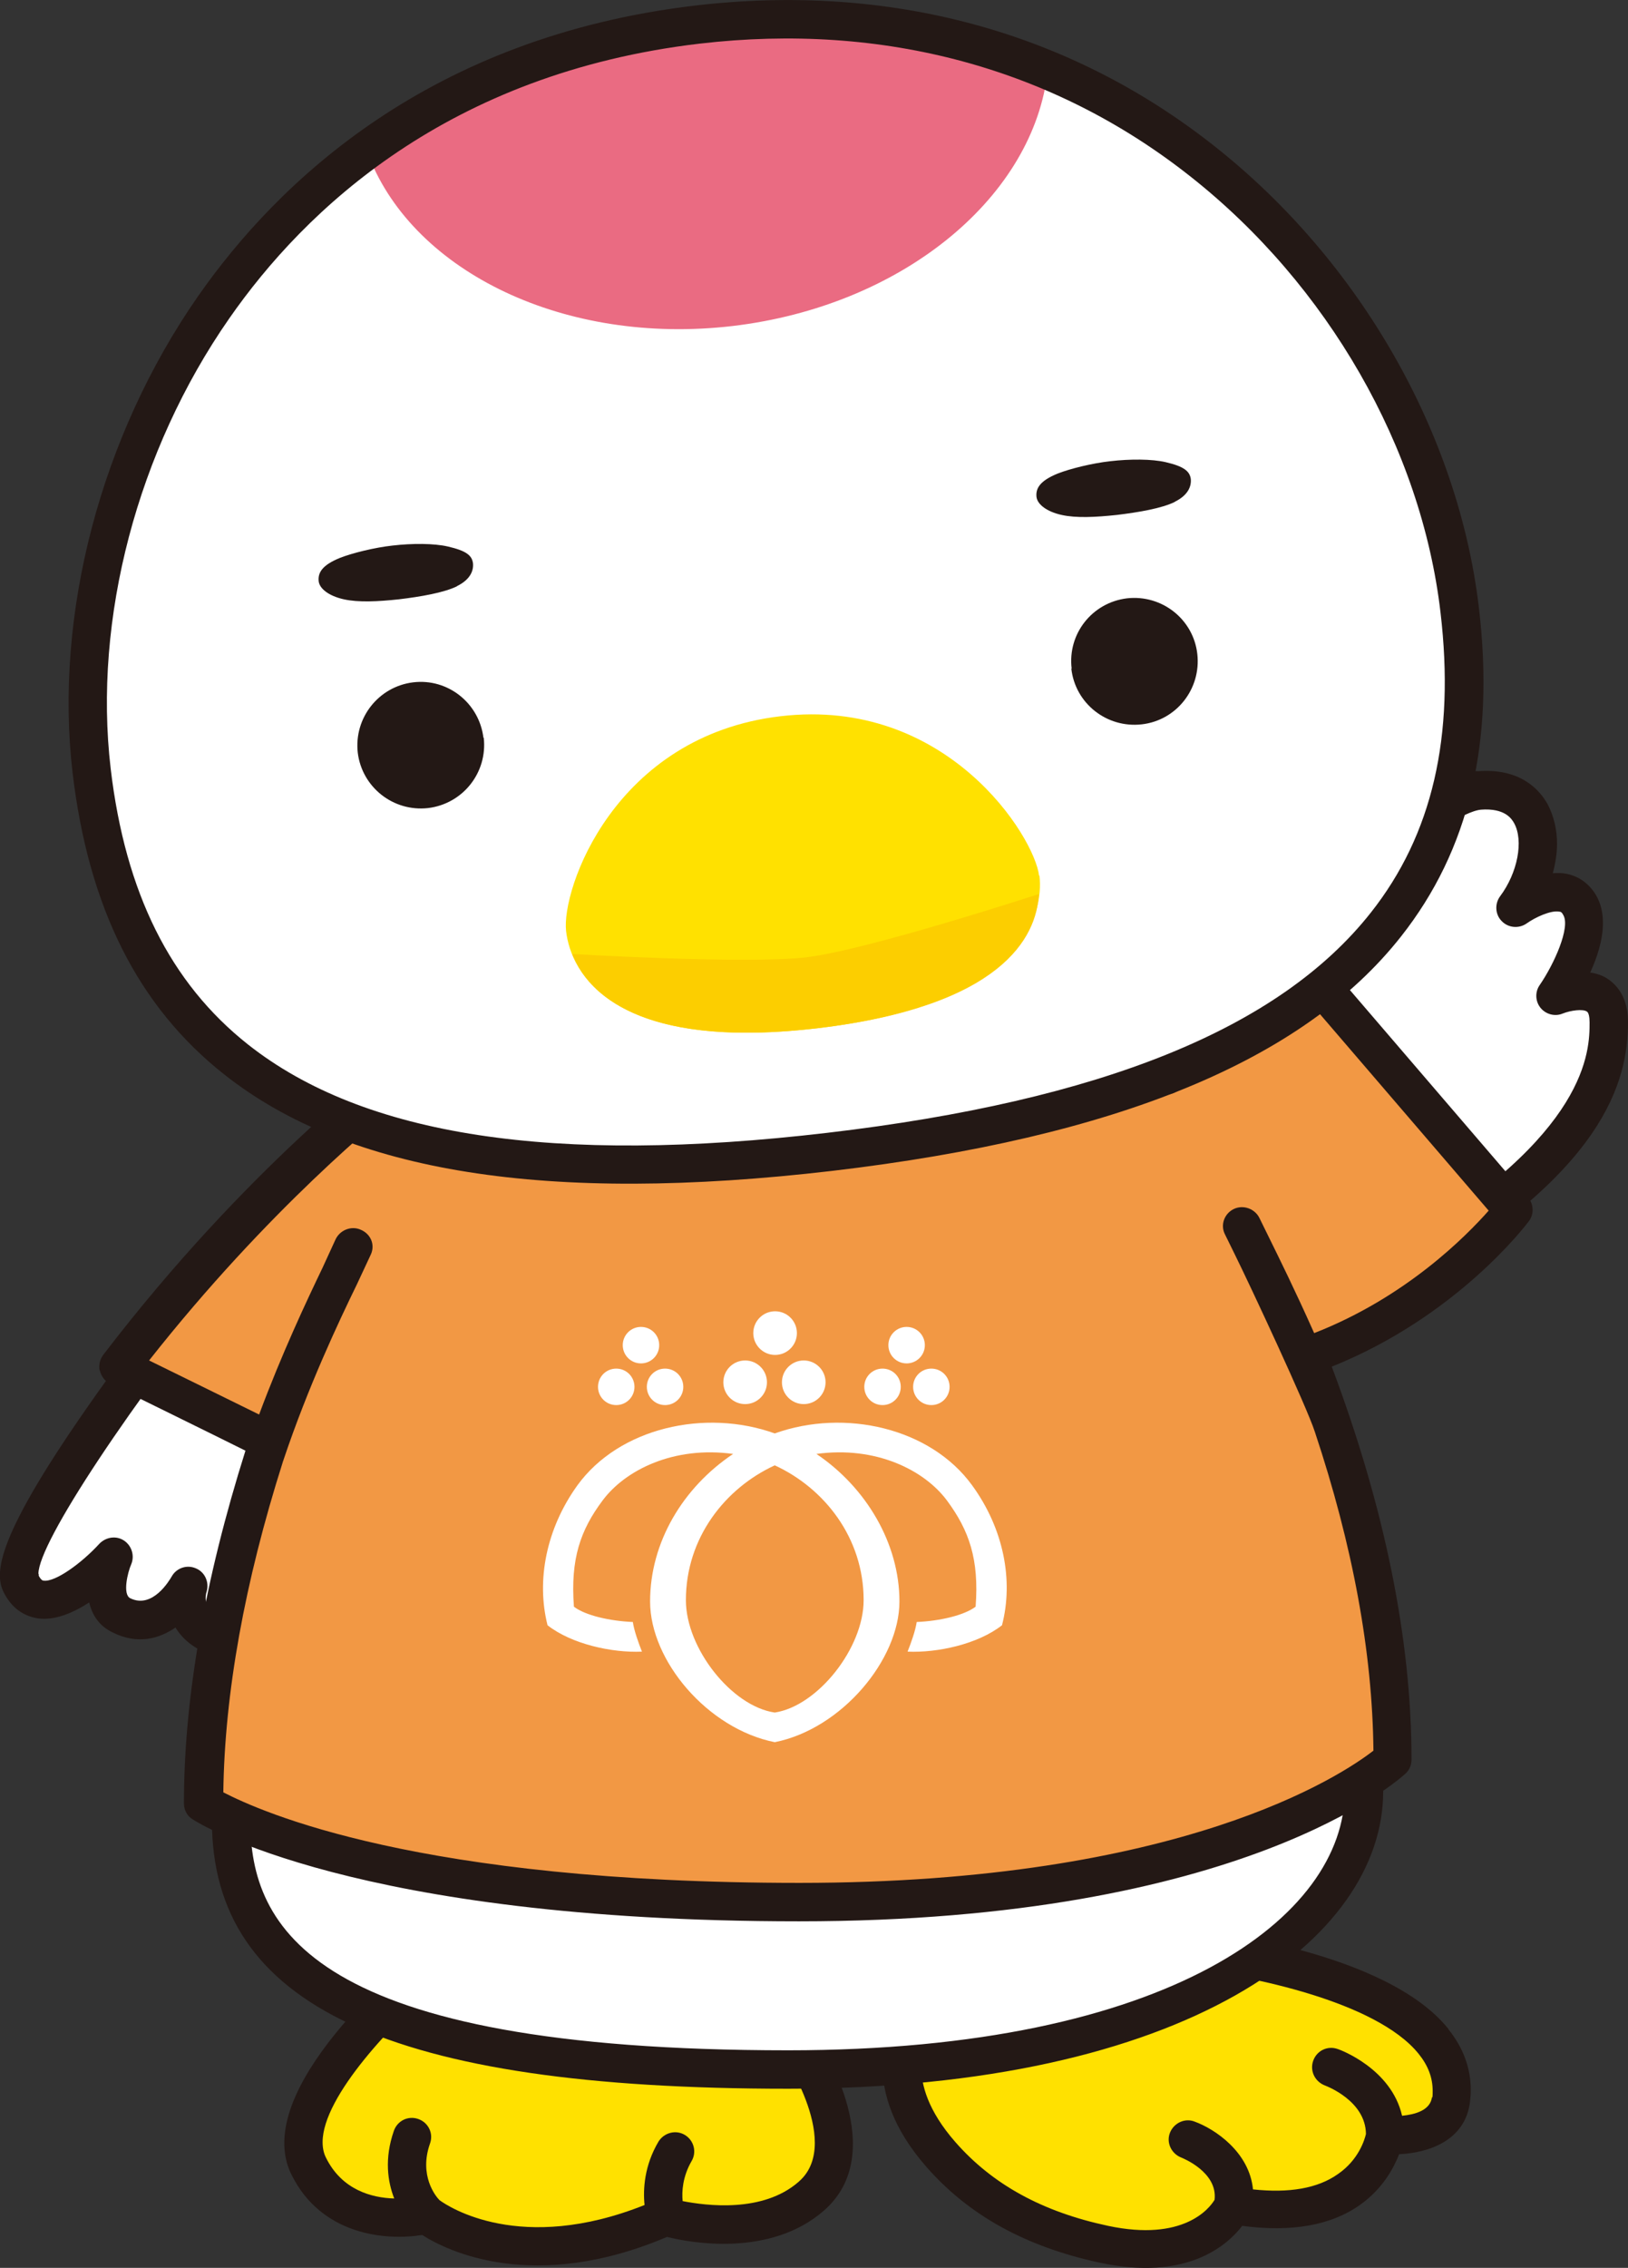
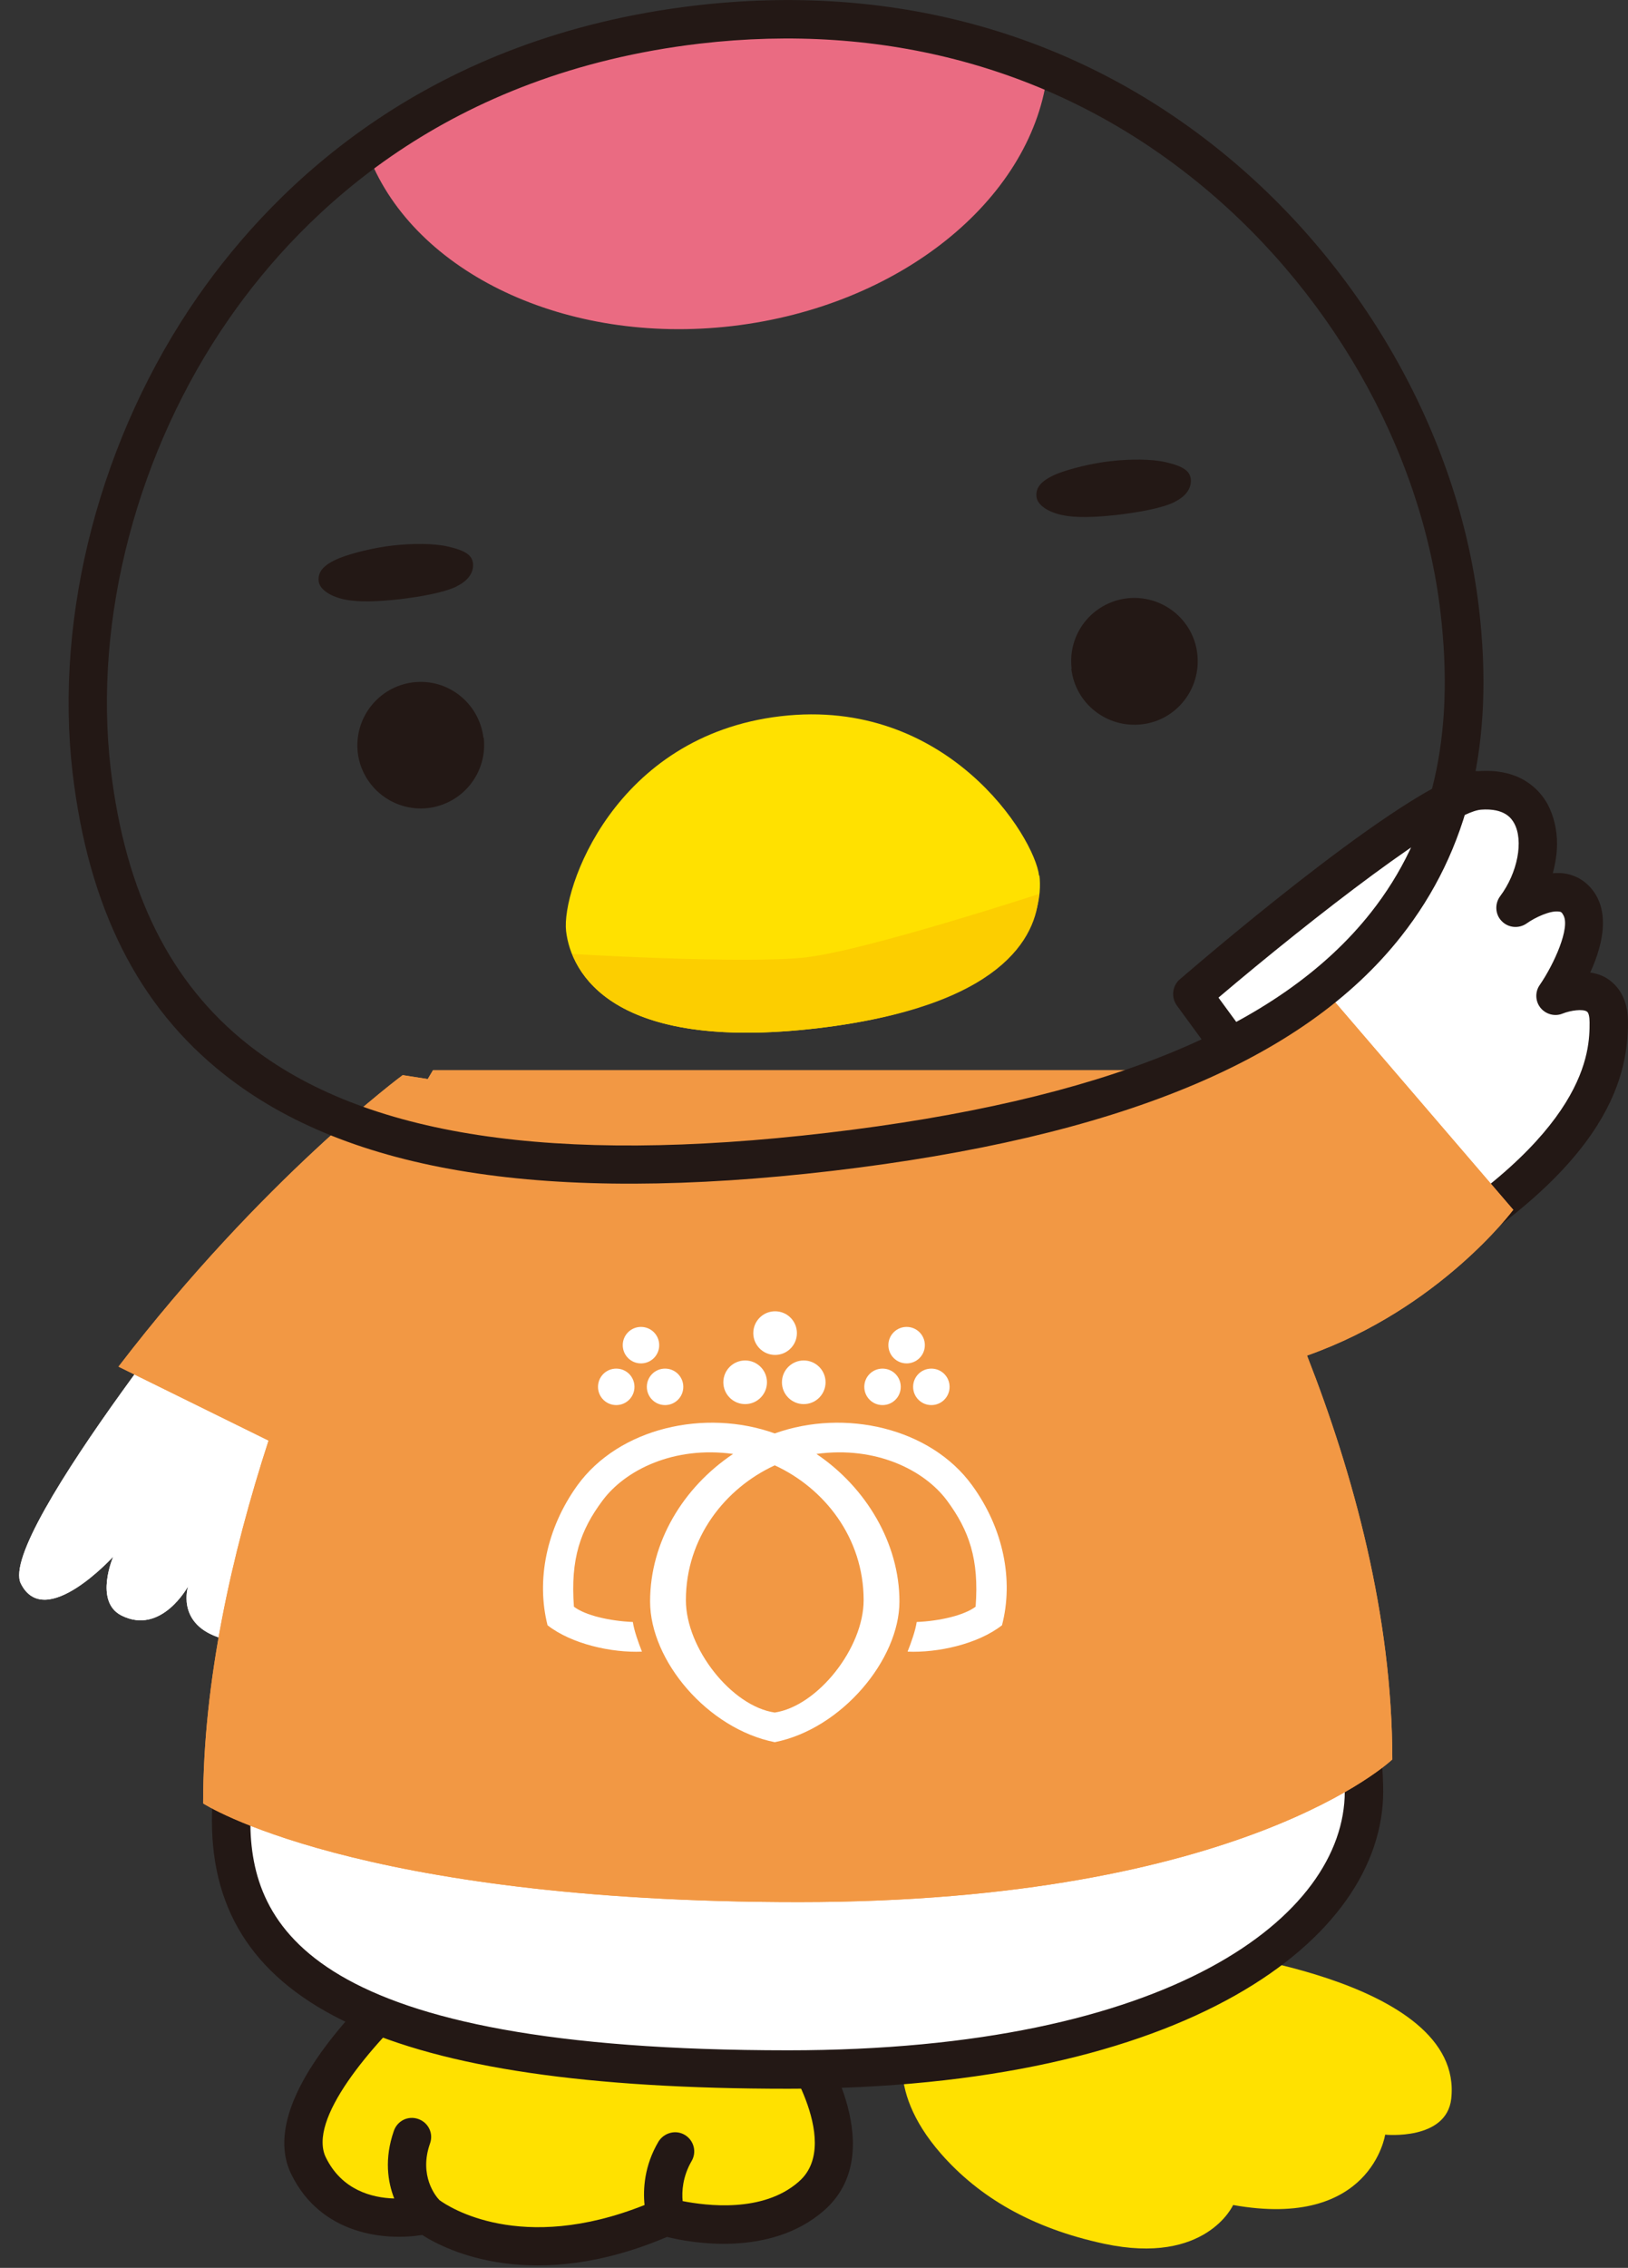
<svg xmlns="http://www.w3.org/2000/svg" id="_レイヤー_1" data-name="レイヤー 1" viewBox="0 0 50.01 69.63">
  <rect x="0" y="0" width="50.01" height="69.63" fill="#333333" stroke="none" />
  <defs>
    <style>
      .cls-1 {
        fill: #fff;
      }

      .cls-2 {
        fill: #fcce00;
      }

      .cls-3 {
        clip-path: url(#clippath);
      }

      .cls-4 {
        fill: none;
      }

      .cls-5 {
        fill: #ffe100;
      }

      .cls-6 {
        fill: #ea6b82;
      }

      .cls-7 {
        fill: #231815;
      }

      .cls-8 {
        fill: #f29844;
      }
    </style>
    <clipPath id="clippath">
      <rect class="cls-4" width="50.01" height="69.63" />
    </clipPath>
  </defs>
  <g class="cls-3">
    <path class="cls-5" d="M13.37,60.23s-5,4.02-3.89,6.27c1.05,2.13,3.63,1.49,3.63,1.49,0,0,2.69,2.14,7.36,.06,0,0,2.76,.84,4.46-.62,1.69-1.46-.25-4.42-.25-4.42l-11.3-2.78Z" />
    <path class="cls-5" d="M36.67,59.85s8.33,.85,7.91,4.59c-.15,1.29-2.03,1.1-2.03,1.1,0,0-.43,2.92-4.67,2.16,0,0-.83,1.86-3.96,1.19-2.24-.48-3.85-1.44-5.01-2.76-1.84-2.1-1.01-3.62-1.01-3.62l8.78-2.66Z" />
    <path class="cls-7" d="M24.81,62.44l-11.3-2.78c-.18-.04-.37,0-.51,.11-.55,.44-5.33,4.39-4.05,6.99,.92,1.87,2.9,2.04,4.02,1.86,.76,.49,3.42,1.8,7.52,.06,.72,.18,3.16,.63,4.81-.8,2.06-1.78-.05-5.06-.14-5.19-.08-.12-.21-.21-.35-.25m-.28,4.55c-1.1,.96-2.84,.73-3.56,.59-.03-.29,0-.75,.27-1.22,.17-.28,.08-.64-.2-.81-.28-.17-.64-.07-.81,.2-.44,.74-.48,1.47-.43,1.95-3.81,1.52-6.03,.05-6.3-.15-.11-.11-.64-.75-.29-1.74,.11-.31-.05-.64-.36-.75-.31-.11-.64,.05-.75,.36-.3,.86-.19,1.57,.01,2.08-.69-.02-1.61-.26-2.1-1.26-.07-.14-.1-.3-.1-.47,0-1.42,2.22-3.73,3.61-4.9,.54,.13,10.33,2.54,10.78,2.65,.23,.4,.73,1.38,.73,2.27,0,.45-.13,.88-.49,1.19" />
-     <path class="cls-7" d="M44.49,62.29c-1.94-2.41-7.53-3.01-7.76-3.03-.08,0-.16,0-.23,.02l-8.78,2.66c-.15,.05-.27,.15-.35,.28-.04,.08-1.01,1.91,1.08,4.3,1.31,1.5,3.06,2.46,5.33,2.95,2.66,.57,3.9-.51,4.38-1.13,1.51,.2,2.74-.01,3.64-.66,.68-.49,1.01-1.11,1.18-1.54,.88-.04,2.04-.4,2.18-1.63,.01-.12,.02-.23,.02-.34,0-.67-.23-1.3-.69-1.87m-.5,2.08c-.05,.42-.53,.54-.92,.58-.33-1.45-1.91-2.03-1.98-2.05-.31-.11-.64,.05-.75,.36-.11,.31,.05,.64,.36,.76,.05,.02,1.25,.47,1.26,1.49-.04,.17-.22,.79-.86,1.23-.62,.44-1.5,.59-2.61,.47-.11-1.14-1.16-1.85-1.79-2.08-.3-.12-.64,.04-.76,.34-.12,.3,.04,.64,.34,.76,.05,.02,1.13,.45,1.03,1.3-.16,.27-.96,1.29-3.27,.8-2.02-.43-3.55-1.27-4.69-2.57-.86-.98-1.05-1.78-1.05-2.3,0-.19,.03-.34,.05-.45,.52-.16,8.16-2.47,8.38-2.54,1.56,.18,5.53,.94,6.85,2.58,.29,.36,.43,.73,.43,1.14,0,.07,0,.14-.01,.21" />
    <path class="cls-1" d="M36.72,30.52s7.11-6.12,8.81-6.26c2.1-.18,2.22,2.12,1.12,3.6,0,0,1.41-1.01,1.97-.08,.55,.92-.74,2.79-.74,2.79,0,0,1.64-.66,1.64,.82s-.49,4.18-6.57,7.64l-6.22-8.5Z" />
    <path class="cls-1" d="M7.4,37.96S-.1,47.14,.64,48.62c.74,1.48,2.84-.83,2.84-.83,0,0-.6,1.38,.25,1.81,1.23,.62,2.05-.9,2.05-.9,0,0-.37,1.11,.9,1.56,2.46,.86,9.33-7.36,9.33-7.36l-8.61-4.92Z" />
    <path class="cls-1" d="M36.72,30.52s7.11-6.12,8.81-6.26c2.1-.18,2.22,2.12,1.12,3.6,0,0,1.41-1.01,1.97-.08,.55,.92-.74,2.79-.74,2.79,0,0,1.64-.66,1.64,.82s-.49,4.18-6.57,7.64l-6.22-8.5Z" />
    <path class="cls-7" d="M45.38,23.67c-1.8,.15-7.93,5.36-9.14,6.4-.23,.2-.27,.55-.09,.8l6.22,8.5c.18,.24,.51,.31,.77,.16,6.16-3.5,6.87-6.33,6.87-8.15,0-.75-.33-1.12-.6-1.31-.17-.12-.36-.18-.56-.21,.21-.46,.39-1,.39-1.52,0-.31-.06-.6-.22-.87-.21-.34-.51-.56-.89-.64-.14-.03-.29-.03-.43-.02,.08-.3,.13-.61,.13-.9,0-.44-.1-.86-.29-1.22-.24-.43-.83-1.12-2.16-1.01m.1,1.18c.76-.06,.96,.29,1.03,.41,.3,.54,.11,1.53-.43,2.25-.17,.23-.15,.56,.05,.76,.2,.21,.53,.24,.77,.07,.25-.18,.74-.41,1-.36,.04,0,.08,.02,.12,.1,.23,.38-.28,1.51-.72,2.15-.15,.21-.14,.5,.02,.7,.16,.2,.44,.28,.68,.18,.25-.1,.63-.15,.75-.06,.05,.03,.08,.16,.08,.33,0,.86-.02,3.43-5.82,6.86-.54-.74-5.03-6.87-5.58-7.62,2.9-2.46,7.07-5.69,8.06-5.77" />
    <path class="cls-1" d="M7.4,37.96S-.1,47.14,.64,48.62c.74,1.48,2.84-.83,2.84-.83,0,0-.6,1.38,.25,1.81,1.23,.62,2.05-.9,2.05-.9,0,0-.37,1.11,.9,1.56,2.46,.86,9.33-7.36,9.33-7.36l-8.61-4.92Z" />
-     <path class="cls-7" d="M6.94,37.59s-1.9,2.34-3.68,4.8C-.05,47-.21,48.24,.11,48.88c.29,.59,.74,.76,1.06,.81,.53,.07,1.09-.18,1.57-.49,.09,.38,.3,.72,.72,.92,.76,.38,1.42,.2,1.93-.15,.21,.34,.55,.65,1.09,.83,.81,.28,2.33,.23,6.19-3.49,2.02-1.95,3.77-4.03,3.79-4.05,.11-.13,.16-.31,.13-.48-.03-.17-.14-.32-.29-.41l-8.61-4.92c-.25-.14-.57-.08-.75,.14M1.18,48.32c0-.96,2.83-5.22,6.36-9.6,.73,.42,6.55,3.74,7.56,4.32-3.11,3.62-7.01,7.07-8.22,6.64-.61-.21-.6-.61-.53-.82,.08-.29-.06-.6-.34-.71-.28-.12-.6,0-.74,.26-.06,.1-.58,1-1.27,.66-.24-.12-.08-.79,.03-1.04,.11-.26,.02-.57-.22-.73-.24-.16-.56-.11-.76,.1-.54,.59-1.35,1.18-1.71,1.13-.03,0-.08-.02-.15-.15,0-.02,0-.03,0-.05" />
    <path class="cls-1" d="M41.89,55c0,4.34-5.76,8.54-17.69,8.54-13.79,0-17.11-3.3-17.11-7.64s3.36-22.03,17.11-22.03,17.69,16.8,17.69,21.14" />
    <path class="cls-7" d="M9.97,42.98c-2.52,4.9-3.46,10.52-3.46,12.92,0,5.69,5.46,8.23,17.7,8.23s18.28-4.59,18.28-9.13c0-2.27-1.02-7.68-3.77-12.49-2.4-4.21-6.87-9.24-14.51-9.24-6.04,0-10.96,3.36-14.23,9.71m-2.28,12.92c0-2.28,.9-7.66,3.33-12.38,3.1-6.02,7.53-9.07,13.18-9.07,7.07,0,11.24,4.7,13.49,8.64,2.63,4.62,3.61,9.75,3.61,11.91,0,3.83-5.35,7.95-17.1,7.95-14.64,0-16.52-3.77-16.52-7.05" />
    <path class="cls-8" d="M46.49,37.15l-6.01-7-4.67,2.85c-.06-.09-.09-.14-.09-.14H13.3s-.06,.1-.16,.27l-.77-.12s-4.3,3.17-8.73,8.95l4.61,2.27c-1.13,3.48-2.01,7.38-2.01,11.14,0,0,4.65,3.03,18.3,3.03s18.23-4.38,18.23-4.38c0-4.41-1.2-8.78-2.62-12.4,4.08-1.44,6.33-4.47,6.33-4.47" />
    <path class="cls-8" d="M46.49,37.15l-6.01-7-4.67,2.85c-.06-.09-.09-.14-.09-.14H13.3s-.06,.1-.16,.27l-.77-.12s-4.3,3.17-8.73,8.95l4.61,2.27c-1.13,3.48-2.01,7.38-2.01,11.14,0,0,4.65,3.03,18.3,3.03s18.23-4.38,18.23-4.38c0-4.41-1.2-8.78-2.62-12.4,4.08-1.44,6.33-4.47,6.33-4.47" />
    <path class="cls-8" d="M23.79,53c3.43,0,6.21-2.78,6.21-6.21s-2.78-6.21-6.21-6.21-6.21,2.78-6.21,6.21,2.78,6.21,6.21,6.21" />
    <path class="cls-1" d="M28.61,43.14c-.31,0-.56-.25-.56-.56s.25-.56,.56-.56,.56,.25,.56,.56-.25,.56-.56,.56" />
    <path class="cls-1" d="M27.85,41.86c-.31,0-.56-.25-.56-.56s.25-.56,.56-.56,.56,.25,.56,.56-.25,.56-.56,.56" />
    <path class="cls-1" d="M27.11,43.14c-.31,0-.56-.25-.56-.56s.25-.56,.56-.56,.56,.25,.56,.56-.25,.56-.56,.56" />
    <path class="cls-1" d="M18.93,43.14c.31,0,.56-.25,.56-.56s-.25-.56-.56-.56-.56,.25-.56,.56,.25,.56,.56,.56" />
    <path class="cls-1" d="M19.69,41.86c.31,0,.56-.25,.56-.56s-.25-.56-.56-.56-.56,.25-.56,.56,.25,.56,.56,.56" />
    <path class="cls-1" d="M20.43,43.14c.31,0,.56-.25,.56-.56s-.25-.56-.56-.56-.56,.25-.56,.56,.25,.56,.56,.56" />
    <path class="cls-1" d="M22.89,43.11c.37,0,.67-.3,.67-.67s-.3-.67-.67-.67-.67,.3-.67,.67,.3,.67,.67,.67" />
    <path class="cls-1" d="M24.69,43.11c.37,0,.67-.3,.67-.67s-.3-.67-.67-.67-.67,.3-.67,.67,.3,.67,.67,.67" />
    <path class="cls-1" d="M23.81,41.6c.37,0,.67-.3,.67-.67s-.3-.67-.67-.67-.67,.3-.67,.67,.3,.67,.67,.67" />
    <path class="cls-1" d="M23.8,53.49c-2.06-.41-3.83-2.5-3.83-4.32s1.01-3.5,2.55-4.53c-1.82-.25-3.31,.49-4.01,1.43-.68,.91-.99,1.79-.88,3.26,.35,.27,1.11,.44,1.81,.47,.04,.27,.17,.63,.28,.91-.92,.04-2.16-.23-2.9-.81-.35-1.38-.04-2.97,.92-4.3,1.28-1.76,3.91-2.36,6.06-1.59,2.15-.77,4.78-.17,6.06,1.59,.97,1.33,1.28,2.92,.92,4.3-.74,.58-1.98,.85-2.9,.81,.11-.28,.24-.64,.28-.91,.7-.03,1.45-.2,1.81-.47,.11-1.46-.2-2.34-.88-3.26-.7-.94-2.19-1.68-4.01-1.43,1.53,1.03,2.55,2.75,2.55,4.53s-1.77,3.91-3.83,4.32m0-8.5c-1.52,.7-2.73,2.22-2.73,4.14,0,1.48,1.41,3.26,2.73,3.45,1.32-.2,2.73-1.98,2.73-3.45,0-1.92-1.21-3.44-2.73-4.14" />
-     <path class="cls-7" d="M46.93,36.76l-6.01-7c-.19-.22-.51-.27-.76-.12,0,0-3.77,2.3-4.34,2.65-.04,0-.07-.03-.12-.03H13.3c-.18,0-.33,.09-.44,.22-.2-.03-.4-.06-.4-.06-.16-.02-.31,.01-.44,.11-.18,.13-4.42,3.28-8.85,9.07-.08,.11-.12,.23-.12,.36,0,.05,0,.09,.02,.13,.04,.17,.16,.32,.31,.4,0,0,3.42,1.68,4.16,2.05-1.25,3.96-1.89,7.6-1.89,10.83,0,.2,.1,.39,.27,.49,.2,.13,4.96,3.13,18.62,3.13s18.44-4.36,18.64-4.54c.12-.11,.18-.27,.18-.43,0-3.7-.83-7.75-2.45-12.06,3.84-1.54,5.96-4.34,6.05-4.46,.08-.1,.12-.23,.12-.35,0-.14-.05-.28-.14-.39m-6.58,4.15c-.57-1.28-1.07-2.29-1.39-2.94l-.28-.57c-.14-.29-.5-.42-.79-.28-.29,.14-.42,.49-.27,.78l.29,.59c.5,1.01,2.23,4.72,2.47,5.47,1.16,3.48,1.77,6.76,1.8,9.79-.98,.76-5.91,4.06-17.63,4.06s-16.53-2.18-17.7-2.78c.04-3.03,.65-6.44,1.83-10.15,0-.02,.02-.04,.02-.06,.76-2.26,1.69-4.23,2.26-5.4l.42-.9c.14-.3,0-.63-.3-.76-.3-.14-.66,.01-.79,.31l-.39,.85c-.49,1.02-1.25,2.63-1.95,4.51-.92-.45-2.68-1.32-3.38-1.66,3.65-4.63,7.14-7.47,7.97-8.12,.23,.04,.52,.08,.52,.08,.23,.03,.45-.08,.58-.27h21.82c.19,.15,.45,.19,.66,.06,0,0,3.53-2.16,4.24-2.59,.55,.64,4.81,5.6,5.36,6.24-.69,.78-2.54,2.66-5.36,3.76" />
-     <path class="cls-1" d="M44.85,18.73c1.06,9-4.04,14.84-19.35,16.63-15.32,1.8-21.62-2.7-22.68-11.7C1.76,14.66,7.66,2.37,21.43,.75c13.77-1.62,22.36,8.97,23.42,17.98" />
    <path class="cls-6" d="M32.16,2.36c-3.08-1.27-6.67-1.85-10.7-1.37-4.05,.47-7.41,1.87-10.12,3.83,1.4,3.54,6.02,5.79,11.16,5.19,5.16-.61,9.13-3.87,9.66-7.65" />
    <path class="cls-7" d="M14.86,22.65c.12,1.07-.64,2.03-1.71,2.16-1.07,.12-2.03-.64-2.16-1.7-.12-1.07,.64-2.03,1.7-2.16,1.07-.13,2.03,.64,2.16,1.7" />
    <path class="cls-7" d="M32.91,20.53c.12,1.07,1.09,1.83,2.16,1.71,1.07-.12,1.83-1.09,1.71-2.16-.12-1.07-1.09-1.83-2.16-1.71-1.07,.13-1.83,1.09-1.7,2.16" />
    <path class="cls-5" d="M31.93,26.88c.14,1.2-.51,3.95-6.82,4.69-6.31,.74-7.57-1.7-7.72-2.98-.15-1.28,1.48-6,6.59-6.6,5.11-.6,7.8,3.7,7.94,4.9" />
    <path class="cls-7" d="M14.03,18c.41-.2,.52-.47,.5-.7-.03-.25-.21-.39-.77-.52-.43-.1-1.1-.1-1.7-.03-.55,.06-1.24,.23-1.62,.38-.54,.22-.68,.45-.65,.72,.03,.23,.32,.45,.77,.55,.45,.1,1.05,.07,1.7,0,.66-.08,1.37-.2,1.78-.4" />
    <path class="cls-7" d="M36.08,15.41c.41-.2,.52-.47,.5-.7-.03-.24-.21-.39-.77-.52-.43-.1-1.1-.1-1.7-.03-.55,.06-1.24,.23-1.62,.38-.54,.22-.68,.45-.65,.72,.03,.23,.32,.45,.77,.55,.45,.1,1.04,.07,1.7,0,.66-.08,1.37-.2,1.78-.4" />
    <path class="cls-7" d="M21.36,.17C13.21,1.13,8.55,5.56,6.08,9.1c-2.98,4.28-4.42,9.75-3.85,14.63,.49,4.14,2.01,7.17,4.66,9.26,3.82,3.02,9.93,3.98,18.67,2.96,8.75-1.03,14.47-3.38,17.48-7.2,2.09-2.65,2.88-5.95,2.39-10.09-.63-5.35-3.66-10.65-8.12-14.17C32.85,.96,27.33-.53,21.36,.17M7.62,32.07c-2.39-1.89-3.77-4.66-4.22-8.47-.54-4.6,.82-9.77,3.64-13.82,2.33-3.35,6.73-7.53,14.45-8.44,5.65-.66,10.87,.75,15.08,4.08,4.22,3.33,7.09,8.33,7.68,13.38,.45,3.81-.25,6.83-2.14,9.22-2.81,3.56-8.27,5.77-16.69,6.76-8.42,.99-14.24,.1-17.8-2.71" />
    <path class="cls-2" d="M24.79,29.39c-1.86,.22-7.21-.1-7.21-.1,.01,.04,.03,.08,.05,.12,.57,1.27,2.37,2.76,7.48,2.16,5.66-.67,6.74-2.79,6.8-4.12,0,0-5.27,1.72-7.13,1.94" />
  </g>
</svg>